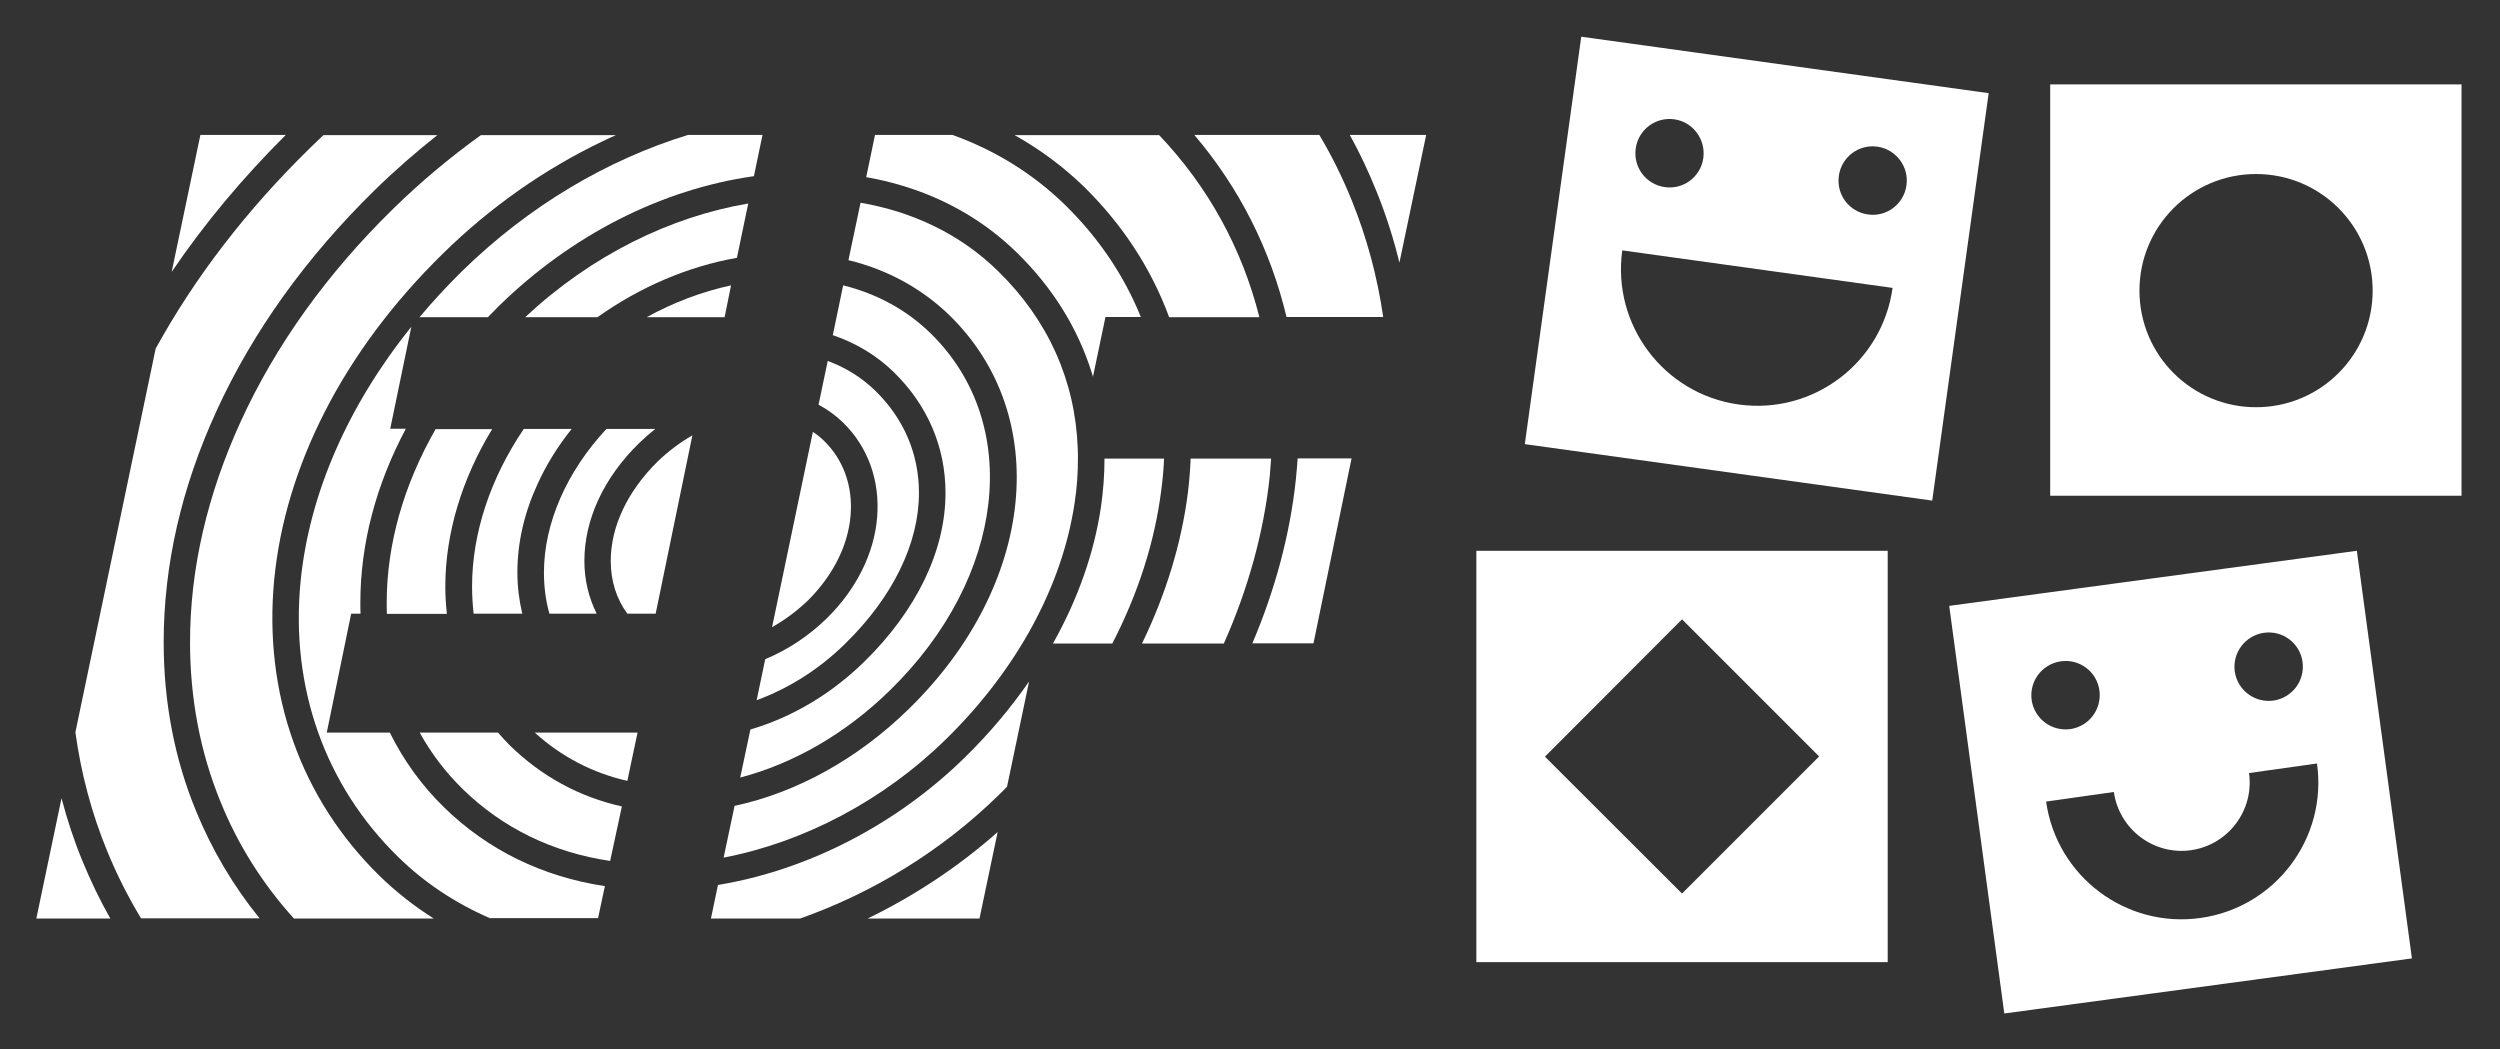
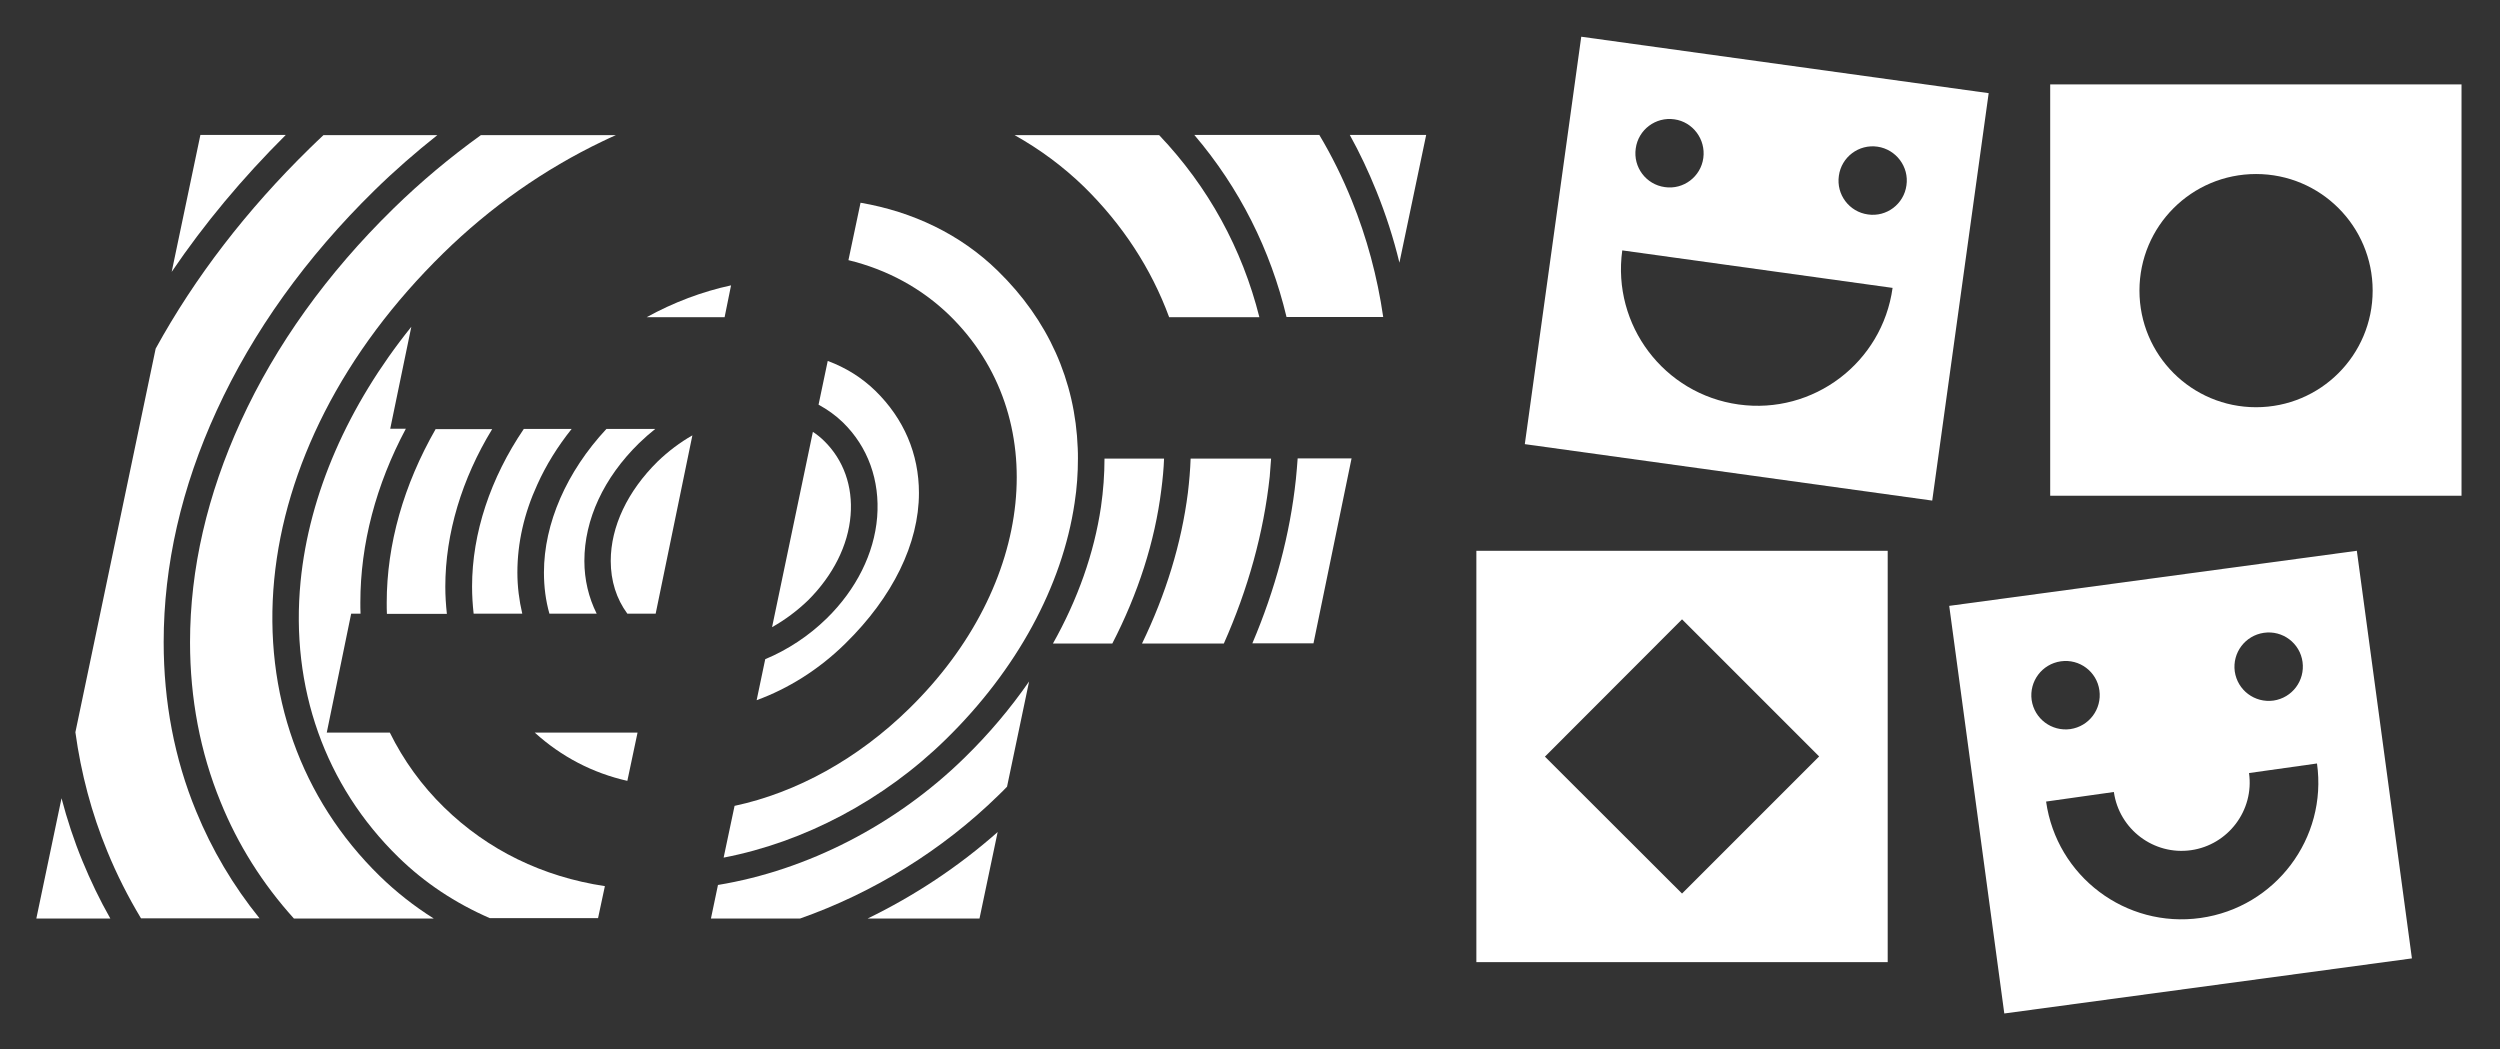
<svg xmlns="http://www.w3.org/2000/svg" version="1.1" id="Layer_1" x="0px" y="0px" viewBox="0 0 1280 537.1" style="enable-background:new 0 0 1280 537.1;" xml:space="preserve">
  <rect x="0" y="0" width="1280" height="537.1" fill="#333333" stroke="none" />
  <style type="text/css">
	.st0{fill:#FFFFFF;}
</style>
  <g>
    <path class="st0" d="M435.5,263.8c1.2-14.8-3.6-28.3-13.5-38c-1.8-1.8-3.7-3.3-5.8-4.7l-20.9,100c6.6-3.7,12.9-8.4,18.5-13.8   C426.5,294.6,434.3,279.2,435.5,263.8z" />
    <path class="st0" d="M432.8,329.5c24.3-23.8,37.7-51.2,37.7-77.1c0-20-7.7-38-22.3-52.3c-7-6.8-15.2-11.9-24.4-15.3l-4.7,22.4   c4.6,2.5,8.8,5.5,12.5,9.1c12.8,12.5,19,29.7,17.5,48.5c-1.5,18.6-10.7,37-25.8,51.8c-9.2,9-20,16.1-31.5,20.9l-4.4,21   C403.5,352.6,419.2,342.9,432.8,329.5z" />
    <path class="st0" d="M312.7,287.2c0,10.2,2.9,19.4,8.5,27h14.5l18.8-91.3c-6.3,3.6-12.3,8.1-17.8,13.4   C321.3,251.5,312.7,269.6,312.7,287.2z" />
    <path class="st0" d="M31.5,408.7l-12.9,61.6h37.9c-5.4-9.5-10.1-19.3-14.3-29.5C37.9,430.4,34.4,419.7,31.5,408.7z" />
    <path class="st0" d="M102.6,69.1l-14.7,70.1c16.6-24.5,36.1-47.9,58.4-70.1H102.6z" />
    <path class="st0" d="M199.6,375.1h-32.3l12.5-60.9h4.8c-0.1-1.9-0.1-3.8-0.1-5.7c0-30,8-60.3,23.3-89h-8l10.8-52.2   c-32.5,40.4-52.3,85.7-56.7,130.4c-5.3,54.3,12.5,104.5,50.1,141.2c13.4,13.1,29.1,23.5,46.8,31.2h55.4l3.5-16.4   c-31.9-4.8-60-18.5-82.3-40.3C216,402.3,206.6,389.3,199.6,375.1z" />
    <path class="st0" d="M83.8,328.8c0-39.4,9.1-79.3,27.1-118.5c18.6-40.6,45.8-78.5,80.8-112.8C202,87.4,212.8,78,223.9,69.2h-58.3   c-2.3,2.2-4.7,4.4-7,6.7c-32.3,31.6-58.8,66-78.9,102.6L38.6,374.9c2.9,21.1,8.3,41.5,16.3,60.9c4.9,12,10.7,23.4,17.3,34.4h60.7   c-13.5-16.7-24.4-35.1-32.5-54.9C89.3,388.4,83.8,359.3,83.8,328.8z" />
    <path class="st0" d="M273.8,375.1c13.7,12.4,29.7,20.7,47.4,24.7l5.2-24.6v-0.1h-0.3H273.8z" />
    <path class="st0" d="M140.4,296.7c2.8-28.8,11.5-57.6,25.8-85.7c14.8-29,35.2-56.3,60.7-81.3c24.3-23.8,51.8-43.1,81.7-57.4   c2.2-1.1,4.5-2.1,6.7-3.1h-69.1c-15.7,11.3-30.7,23.8-44.9,37.7c-33.8,33.1-60.1,69.7-78,108.8c-17.2,37.6-26,75.6-26,113.1   c0,28.8,5.2,56.3,15.6,81.7c8.9,22,21.6,42.1,37.6,59.8h71.6c-10-6.3-19.3-13.6-27.7-21.8C154,409,134.8,355,140.4,296.7z" />
-     <path class="st0" d="M214.8,162.4h35c1.8-1.9,3.7-3.8,5.6-5.7c37.1-36.3,83.2-59.8,130.6-66.5l4.4-21.1h-38.2   c-41,12.6-81.3,36.1-115.8,69.9C228.7,146.6,221.5,154.4,214.8,162.4z" />
    <path class="st0" d="M465.5,362.8c-26.2,25.7-57.6,43-89.4,49.8l-5.6,26.5c41.1-7.9,81.9-29.3,113.8-60.6   c36.2-35.4,59.6-78.4,65.9-121c1.2-7.7,1.7-15.3,1.7-22.7c0-1.8,0-3.5-0.1-5.3c-1.3-34.6-15.1-65.6-40.9-90.8   c-19.2-18.8-43.6-30.3-70.3-34.9l-6.2,29.4c19.8,4.8,37.5,14.4,51.8,28.3C539,213.1,530.1,299.6,465.5,362.8z" />
-     <path class="st0" d="M520.6,129.3c18.3,17.9,31.2,38.6,38.4,61.6c0.2,0.7,0.4,1.3,0.6,2l6.4-30.6h18.1   c-8.6-21.3-21.6-40.5-38.7-57.3c-16.6-16.2-36.2-28.2-57.7-35.9H448l-4.5,21.6c6.4,1.1,12.7,2.6,18.9,4.5   C484.8,102,504.4,113.5,520.6,129.3z" />
    <path class="st0" d="M327.2,226.9c2.7-2.6,5.4-5,8.3-7.3h-25c-20.4,21.9-32,48.4-32,73.5c0,7.4,0.9,14.4,2.8,21.1h24.2   c-4.1-8.2-6.3-17.4-6.3-27C299.2,266,309.1,244.6,327.2,226.9z" />
    <path class="st0" d="M598.6,162.4h46.2c-8.8-35-26.1-66.7-51.3-93.2h-74c13,7.3,24.9,16.1,35.6,26.5   C574.7,115,589.4,137.4,598.6,162.4z" />
-     <path class="st0" d="M484.1,252.4c0,29.5-14.8,60.2-41.7,86.5c-16.9,16.5-37,28.4-58.2,34.6l-5.2,24.6   c27.2-7.1,54.1-22.5,76.8-44.8c59.1-57.8,68-136.2,20.8-182.5c-12.3-12.1-27.6-20.4-44.9-24.7l-5.3,25.5c11.9,4,22.6,10.5,31.3,19   C475,207.6,484.1,228.9,484.1,252.4z" />
    <path class="st0" d="M292.7,219.6h-24.5c-17.1,25.2-26.5,53.4-26.5,80.7c0,4.7,0.3,9.4,0.8,13.9h24.9c-1.6-6.8-2.5-13.9-2.5-21.1   c0-15,3.4-30.2,10.2-45C279.6,238.1,285.5,228.6,292.7,219.6z" />
-     <path class="st0" d="M377.3,132l5.8-27.8c-39.7,6.7-80.2,26.4-114.2,58.2h37C327.9,146.8,352.3,136.4,377.3,132z" />
    <path class="st0" d="M374.3,146.1c-14.8,3.2-29.4,8.7-43.2,16.3H371L374.3,146.1z" />
    <path class="st0" d="M223.1,219.7v-0.1c-16.4,28.6-25.1,59-25.1,89c0,1.9,0,3.8,0.1,5.7h30.7c-0.5-4.6-0.8-9.2-0.8-13.9   c0-27.3,8.5-55.3,24-80.7H223.1z" />
-     <path class="st0" d="M255,375.1h-40.1c5.9,10.7,13.3,20.4,22.1,29c20.4,19.9,46.1,32.4,75.4,36.7l6-27.9   c-21.6-4.8-41.2-15.4-57.4-31.3C258.9,379.5,256.9,377.3,255,375.1z" />
    <path class="st0" d="M809.6,18.8l-28.9,208.6l208.6,28.9l28.9-208.6L809.6,18.8z M837.5,76c1.3-9.6,10.2-16.3,19.8-14.9   c9.4,1.3,16.1,10.2,14.8,19.8c-1.3,9.6-10.2,16.3-19.7,14.9C842.8,94.5,836.1,85.6,837.5,76z M890.2,207.1   c-38.2-5.3-64.9-40.6-59.6-78.9L969,147.4C963.7,185.7,928.4,212.4,890.2,207.1z M976.1,94.9c-1.3,9.6-10.2,16.3-19.7,14.9   c-9.6-1.3-16.3-10.2-14.9-19.8c1.3-9.6,10.2-16.3,19.8-14.9C970.8,76.5,977.5,85.4,976.1,94.9z" />
    <path class="st0" d="M704.7,97.8c4.8,11.9,8.8,24.2,11.8,36.7l13.7-65.4h-39.1C696.2,78.3,700.7,87.9,704.7,97.8z" />
    <path class="st0" d="M755.9,492.6h210.6V282H755.9V492.6z M861.2,317.1l70.2,70.2l-70.2,70.2L791,387.4L861.2,317.1z" />
    <path class="st0" d="M1049.7,43.2v210.6h210.6V43.2H1049.7z M1155.1,208.5c-33,0-59.7-26.7-59.7-59.7c0-33,26.7-59.7,59.7-59.7   s59.7,26.7,59.7,59.7C1214.8,181.8,1188.1,208.5,1155.1,208.5z" />
    <path class="st0" d="M998,310.2l28.2,208.7l208.7-28.2L1206.7,282L998,310.2z M1159.1,324c9.6-1.4,18.5,5.3,19.8,14.9   c1.3,9.6-5.3,18.4-14.9,19.8c-9.6,1.3-18.4-5.3-19.8-14.9C1142.9,334.2,1149.5,325.4,1159.1,324z M1040.2,358.4   c-1.3-9.6,5.3-18.4,14.9-19.8c9.6-1.4,18.5,5.3,19.8,14.9c1.3,9.6-5.3,18.4-14.9,19.8C1050.4,374.6,1041.6,368,1040.2,358.4z    M1126.7,470c-38.3,5.4-73.7-21.3-79.1-59.6l34.7-4.9c2.7,19.1,20.4,32.5,39.5,29.8c19-2.7,32.4-20.4,29.7-39.5l34.8-4.9   C1191.7,429.2,1165,464.6,1126.7,470z" />
    <path class="st0" d="M493.9,387.9c-35.2,34.5-80.7,57.7-126.3,65.2l-3.6,17.2h45.6c37.5-13.2,72.8-34.9,101.7-63.2   c1.4-1.4,2.9-2.8,4.3-4.3l11.3-53.9C517.4,362.6,506.4,375.7,493.9,387.9z" />
    <path class="st0" d="M650.8,234.8h-41.2c-0.2,5.8-0.7,11.6-1.4,17.5c-3.3,26-11.3,52-23.5,77.2h41.9c12.4-27.9,20.4-56.7,23.5-85.5   C650.3,240.9,650.6,237.9,650.8,234.8z" />
    <path class="st0" d="M596,234.8h-30.5c0,8.1-0.6,16.3-1.8,24.7c-3.5,23.7-11.9,47.4-24.6,70h30.4c13.2-25.6,21.8-52.2,25.1-78.8   C595.3,245.3,595.8,240.1,596,234.8z" />
    <path class="st0" d="M501.5,470.3l9.3-44.3c-20.1,17.8-42.7,32.7-66.6,44.3H501.5z" />
    <path class="st0" d="M675.5,69.1h-64c23.1,27.1,39,58.8,47.2,93.2h49.5c-3-20.7-8.4-40.7-16.1-59.7C687.4,91,681.9,79.8,675.5,69.1   z" />
    <path class="st0" d="M663.5,245.3c-3,28.3-10.6,56.6-22.3,84.1h31.3l19.5-94.7h-27.6C664.2,238.3,663.8,241.8,663.5,245.3z" />
  </g>
</svg>